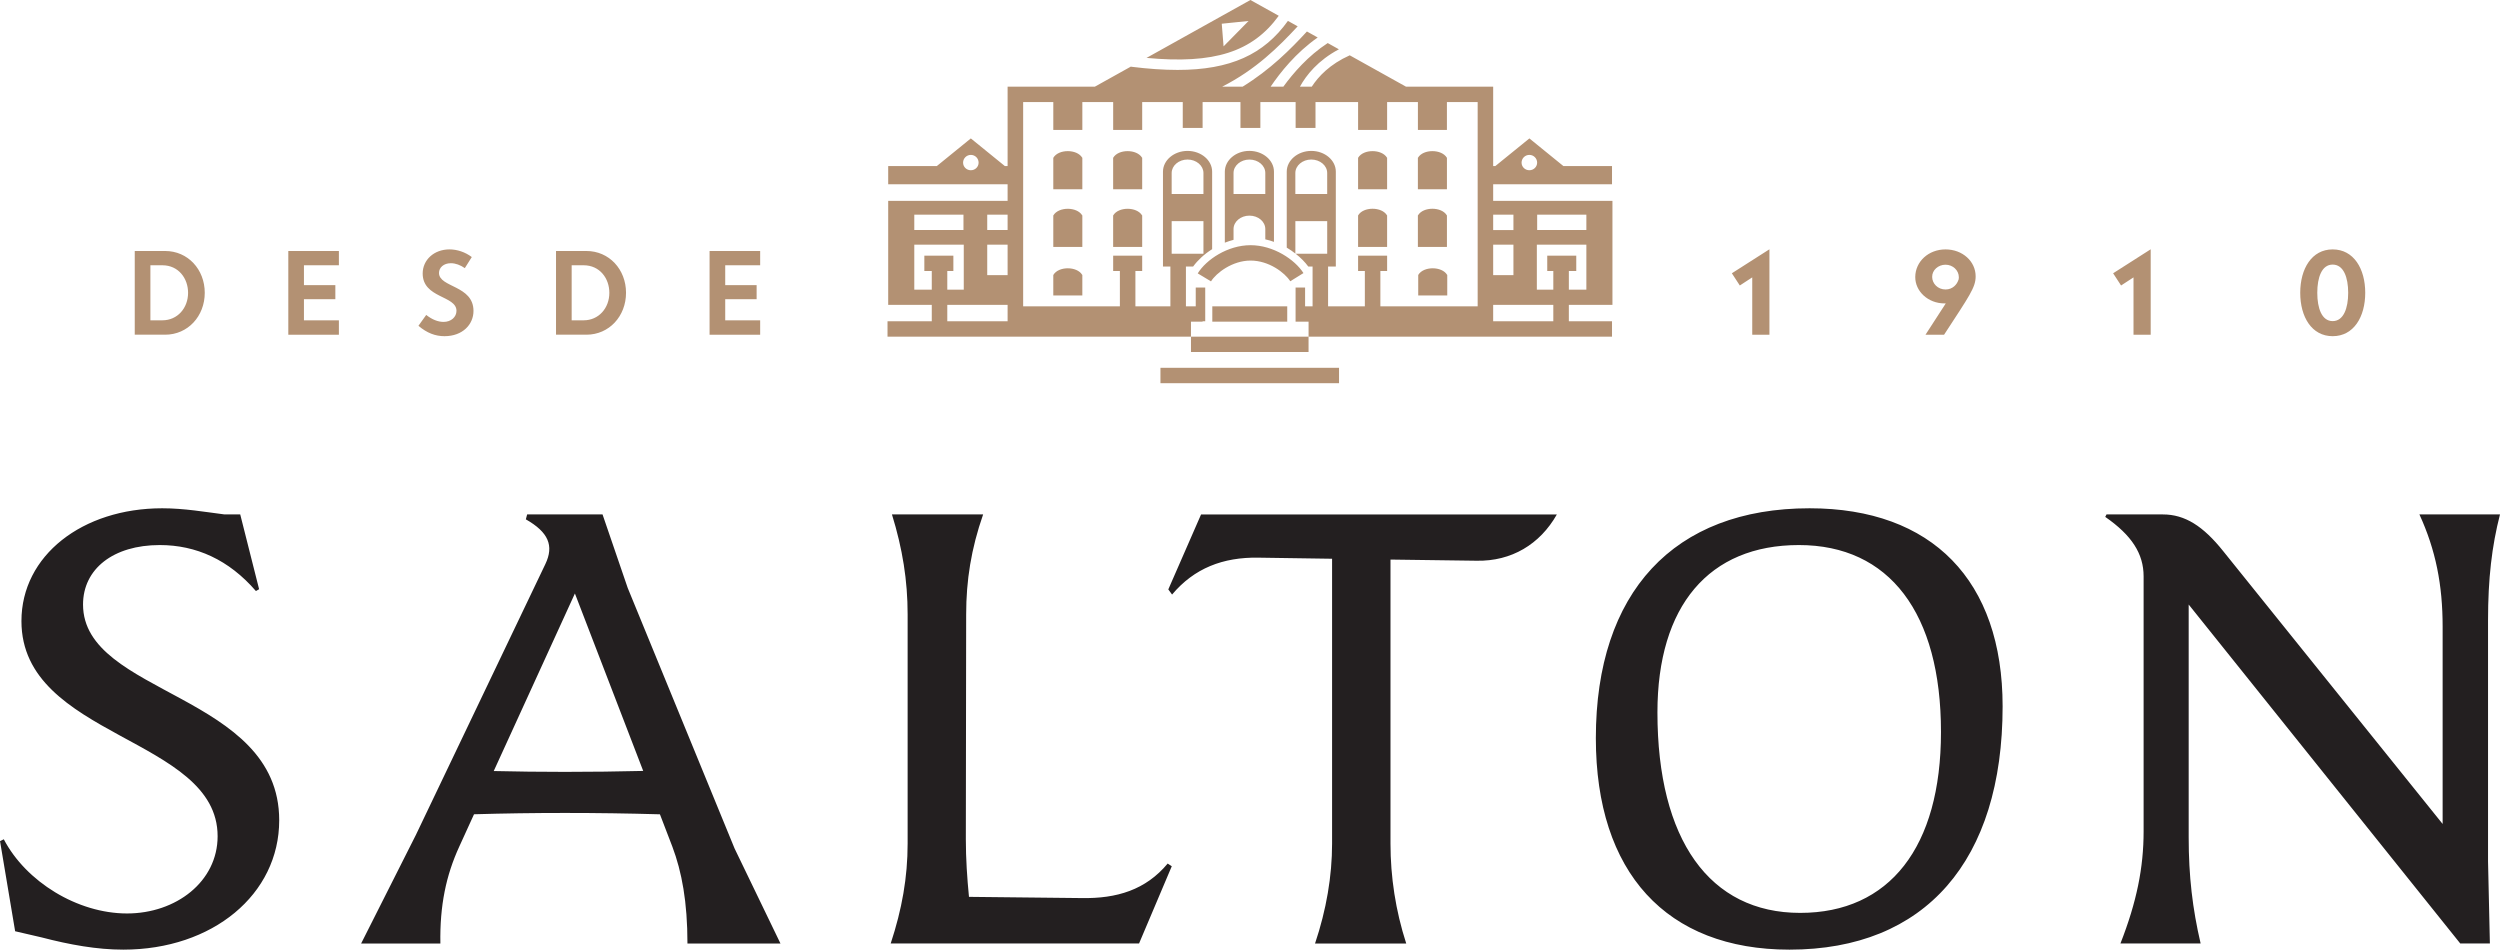
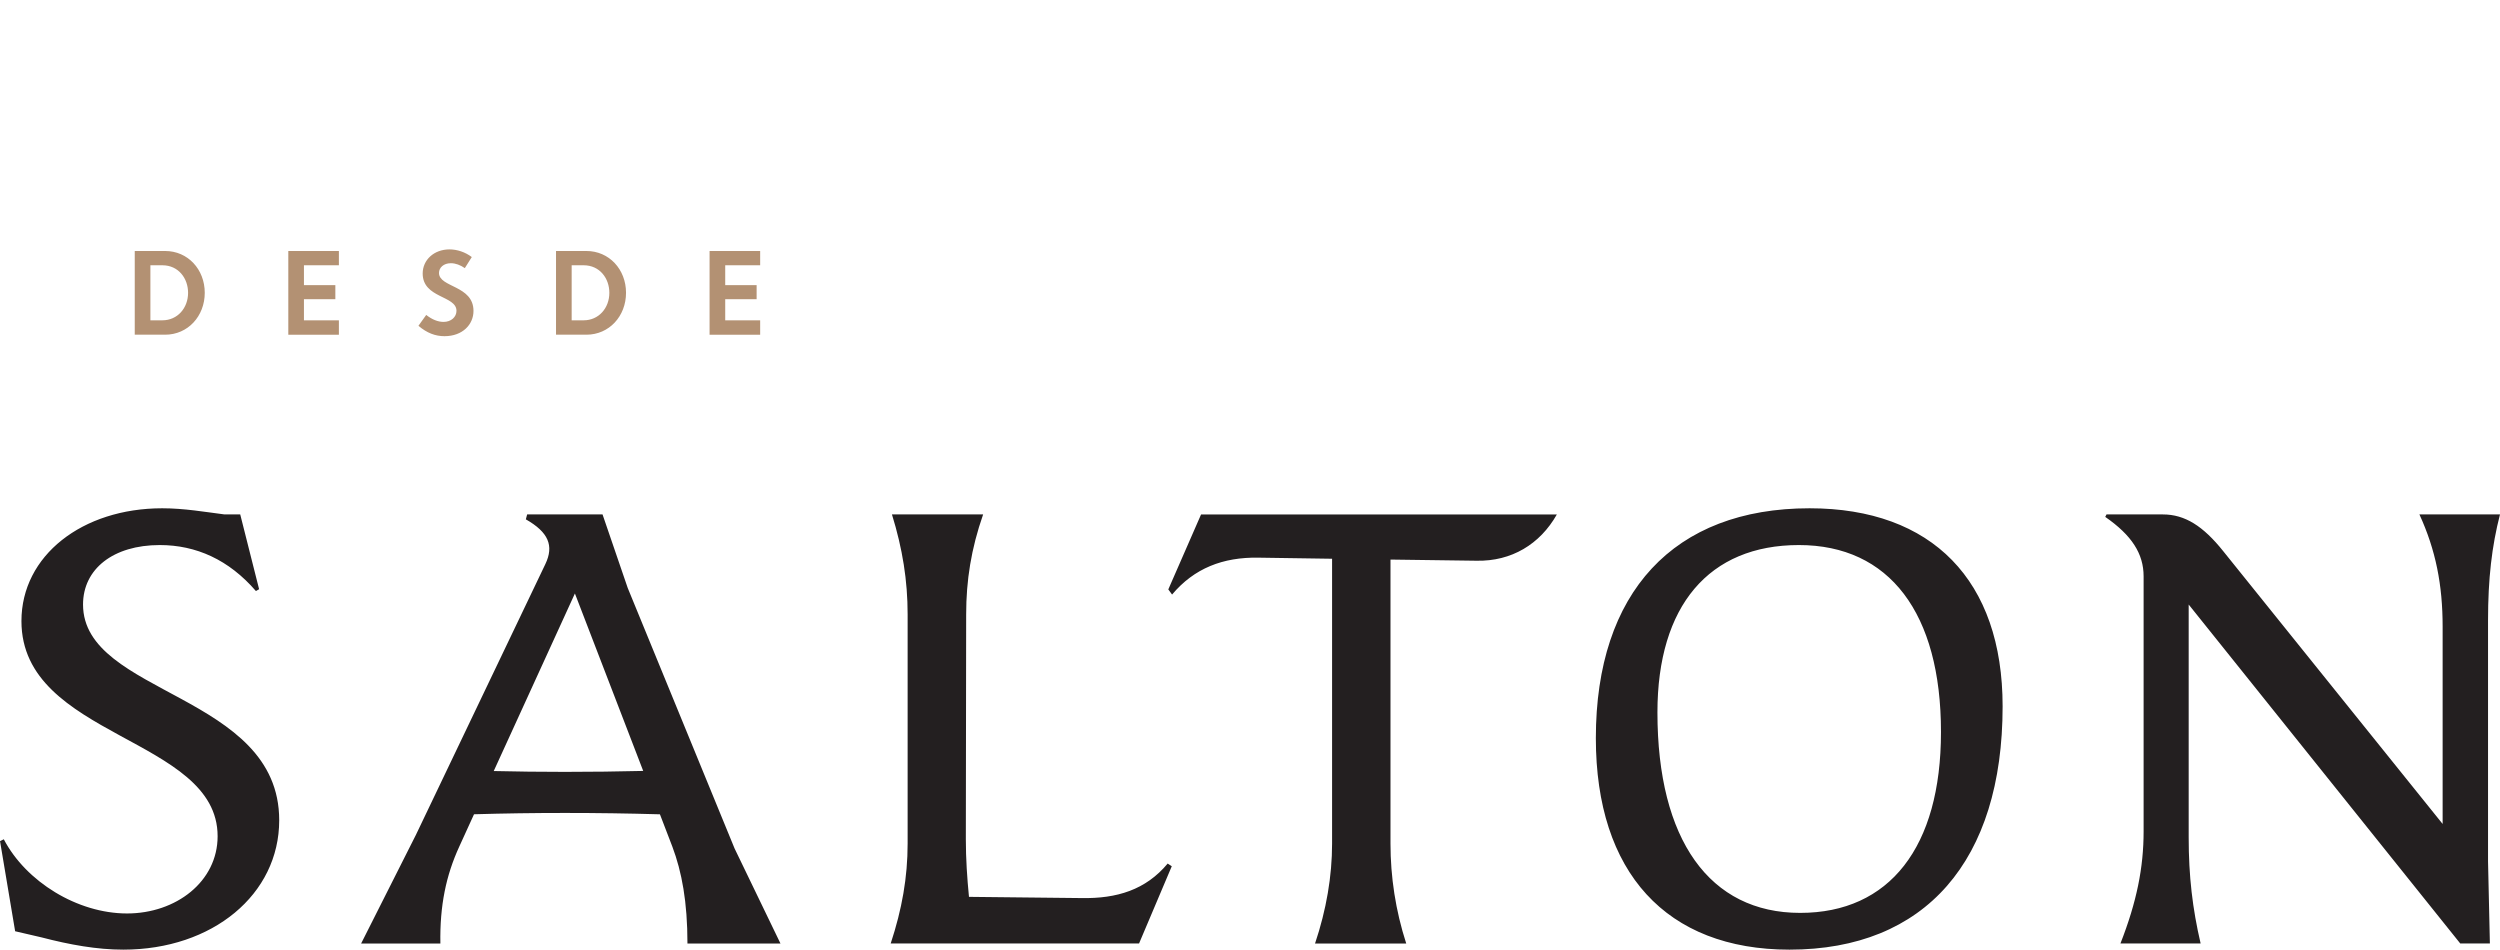
<svg xmlns="http://www.w3.org/2000/svg" xml:space="preserve" width="46.567mm" height="17.689mm" version="1.1" style="shape-rendering:geometricPrecision; text-rendering:geometricPrecision; image-rendering:optimizeQuality; fill-rule:evenodd; clip-rule:evenodd" viewBox="0 0 4656.68 1768.92">
  <defs>
    <style type="text/css">
   
    .fil1 {fill:#231F20}
    .fil0 {fill:#B39173}
   
  </style>
  </defs>
  <g id="Camada_x0020_1">
    <g id="_1519642133440">
      <path class="fil0" d="M1415.92 494.12l0 -26.59 -65.09 0 -29.15 0 0 155.92 14.04 0 80.2 0 0 -26.8 -65.09 0 0 -39.35 58.5 0 0 -26.16 -58.5 0 0 -37.02 65.09 0zm-328.79 102.53l-22.33 0 0 -102.53 22.33 0c30.01,0 47.87,24.45 47.87,51.26 0,28.5 -19.79,51.27 -47.87,51.27zm5.12 -129.12l-27.45 0 -29.15 0 0 155.92 10.86 0 45.74 0c42.33,0 73.81,-34.44 73.81,-78.07 0,-43.6 -31.48,-77.85 -73.81,-77.85zm-264.34 158.69c33.82,0 54.02,-21.92 54.02,-47.01 0,-48.07 -64.24,-43.39 -64.24,-70.84 0,-9.78 8.51,-18.08 22.12,-18.08 8.73,0 17.67,3.41 25.97,9.15l12.97 -20.63c-12.34,-9.37 -27.45,-14.26 -41.48,-14.26 -29.15,0 -49.98,19.79 -49.98,44.89 0,46.36 62.95,40.84 62.95,69.56 0,11.49 -9.99,20.62 -24.04,20.62 -10.21,0 -21.27,-4.24 -32.33,-12.98l-14.47 20.22c15.96,13.61 31.7,19.36 48.51,19.36zm-196.69 -132.1l0 -26.59 -65.09 0 -29.14 0 0 155.92 14.03 0 80.2 0 0 -26.8 -65.09 0 0 -39.35 58.5 0 0 -26.16 -58.5 0 0 -37.02 65.09 0zm-328.79 102.53l-22.33 0 0 -102.53 22.33 0c29.99,0 47.86,24.45 47.86,51.26 0,28.5 -19.78,51.27 -47.86,51.27zm5.1 -129.12l-27.43 0 -29.15 0 0 155.92 10.86 0 45.72 0c42.35,0 73.82,-34.44 73.82,-78.07 0,-43.6 -31.47,-77.85 -73.82,-77.85z" />
-       <path class="fil0" d="M4345.03 598.14c-20.3,0 -28.66,-24.03 -28.66,-52.75 0,-28.72 8.36,-52.54 28.66,-52.54 20.3,0 28.9,23.82 28.9,52.54 0,28.72 -8.6,52.75 -28.9,52.75zm0 28.07c39.17,0 60.66,-35.95 60.66,-80.82 0,-44.89 -21.49,-80.83 -60.66,-80.83 -38.93,0 -60.43,35.94 -60.43,80.83 0,45.09 21.5,80.82 60.43,80.82zm-370.97 -2.76l32.01 0 0 -159.11 -69.98 44.68 14.8 22.76 23.17 -15.11 0 106.78zm-326.31 -101.68c-2.39,7.66 -10.27,17.44 -23.88,17.44 -14.57,0 -24.85,-11.26 -24.85,-23.39 -0.24,-12.56 11.24,-22.76 24.85,-22.76 13.61,0 24.84,10.42 24.84,23.39 0,1.7 -0.24,3.41 -0.72,5.32l-0.24 0zm-23.88 -57.21c-31.77,0 -56.12,22.75 -56.36,51.26 -0.24,26.59 23.63,49.36 54.68,49.36l2.14 0c-9.07,14.24 -21.24,32.96 -37.72,58.27l34.62 0c47.54,-72.96 58.77,-88.07 58.77,-108.69 0,-28.09 -24.61,-50.2 -56.13,-50.2zm-360 158.89l32.02 0 0 -159.11 -69.99 44.68 14.81 22.76 23.16 -15.11 0 106.78z" />
-       <path class="fil0" d="M2848.76 288.53c-8.14,0 -14.57,6.5 -14.57,14.41 0,7.86 6.43,14.17 14.57,14.17 8,0 14.43,-6.31 14.43,-14.17 0,-7.91 -6.43,-14.41 -14.43,-14.41zm-1040.42 28.58c8.13,0 14.47,-6.31 14.47,-14.17 0,-7.91 -6.34,-14.41 -14.47,-14.41 -7.96,0 -14.44,6.5 -14.44,14.41 0,7.86 6.48,14.17 14.44,14.17zm374.09 5.1l0 39.19 59.19 0 0 -39.19c0,-13.77 -13.34,-25.05 -29.59,-25.05 -16.3,0 -29.6,11.28 -29.6,25.05zm0 150.48l59.19 0 0 -60.79 -59.19 0 0 60.79zm-343.55 -44.24l37.95 0 0 -28.58 -37.95 0 0 28.58zm0 84.01l37.95 0 0 -56.76 -37.95 0 0 56.76zm-135.87 -84.01l91.61 0 0 -28.58 -91.61 0 0 28.58zm0 111.07l32.57 0 0 -34.72 -13.85 0 0 -28.58 54.07 0 0 28.58 -11.32 0 0 34.72 30.69 0 0 -83.82 -92.16 0 0 83.82zm61.47 58.96l112.35 0 0 -30.56 -112.35 0 0 30.56zm648.33 -237.08l59.31 0 0 -39.19c0,-13.77 -13.21,-25.05 -29.72,-25.05 -16.2,0 -29.59,11.28 -29.59,25.05l0 39.19zm450.43 67.05l91.64 0 0 -28.58 -91.64 0 0 28.58zm-0.59 27.25l0 83.82 30.67 0 0 -34.72 -11.31 0 0 -28.58 54.06 0 0 28.58 -13.8 0 0 34.72 32.61 0 0 -83.82 -92.23 0zm-43.61 -55.83l-37.74 0 0 28.63 37.74 0 0 -28.63zm-37.74 112.59l37.74 0 0 -56.76 -37.74 0 0 56.76zm112.02 55.46l-112.03 0 0 30.56 112.03 0 0 -30.56zm-511.42 -538.53l-52.78 -29.38 -193.51 107.85c125.87,11.81 197.3,-11.01 246.29,-78.47zm-56.22 9.68l-49.95 5.13 3.39 42.18 46.56 -47.31zm-28 387.65c0,-13.88 13.34,-25.05 29.57,-25.05 16.52,0 29.6,11.17 29.6,25.05l0 19.1c5.47,1.25 10.93,2.76 16.14,4.72l0 -130.78c0,-21.3 -20.48,-38.7 -45.82,-38.7 -25.16,0 -45.71,17.4 -45.71,38.7l0 132.28c5.31,-2.07 10.68,-3.86 16.22,-5.3l0 -20.02zm0 -104.51l0 39.19 59.17 0 0 -39.19c0,-13.72 -13.08,-25 -29.6,-25 -16.23,0 -29.57,11.28 -29.57,25zm31.75 134.51c-42.9,0 -82.75,27.07 -98.45,52.53l24.74 14.88c9.65,-15.66 39.73,-38.77 73.71,-38.77 34.12,0 63.7,22.54 73.92,38.56l24.58 -15.26c-16.07,-25.18 -55.97,-51.94 -98.5,-51.94zm-167.89 257.03l332.65 0 0 -28.63 -332.65 0 0 28.63zm275.88 -86.69l-219.02 0 0 -27.86 21.59 0 0 -0.72 4.96 0 0 -62.94 -17.68 0 0 35.07 -18.28 0 0 -74.17 13.43 0c8.47,-11.62 20.5,-22.94 35.39,-32.29l0 -144.39c0,-21.25 -20.55,-38.66 -45.82,-38.66 -25.21,0 -45.76,17.41 -45.76,38.66l0 176.68 13.81 0 0 74.17 -65.16 0 0 -65.81 12.63 0 0 -28.58 -54.06 0 0 28.58 12.52 0 0 65.81 -180.19 0 0 -380.48 56.15 0 0 51.92 54.1 0 0 -51.92 57.42 0 0 51.92 54.06 0 0 -51.92 75.56 0 0 48.14 36.96 0 0 -48.14 70.52 0 0 48.14 37.07 0 0 -48.14 65.69 0 0 48.14 37.01 0 0 -48.14 79.34 0 0 51.92 54.07 0 0 -51.92 57.36 0 0 51.92 54.03 0 0 -51.92 57.27 0 0 380.48 -181.23 0 0 -65.81 12.57 0 0 -28.58 -54.07 0 0 28.58 12.58 0 0 65.81 -68.49 0 0 -74.17 14.42 0 0 -176.68c0,-21.25 -20.43,-38.66 -45.68,-38.66 -25.07,0 -45.74,17.41 -45.74,38.66l0 141.52c5.83,3.35 11.04,7.08 16.06,11.01l0 -60.39 59.31 0 0 60.79 -58.72 0c9.41,7.39 17.37,15.48 23.44,23.75l8.04 0 0 74.17 -13.94 0 0 -35.07 -17.72 0 0 63.66 24.2 0 0 27.86zm-219.02 28.62l0 -28.6 -565.25 0 0 -28.6 82.43 0 0 -30.56 -81.17 0 0 -193.77 222.42 0 0 -30.95 -222.42 0 0 -33.88 90.58 0 63.35 -51.48 63.37 51.48 5.12 0 0 -147.87 162.51 0 67.63 -37.68 -0.04 0.54c31.54,3.95 60.22,5.95 86.4,5.95 98.45,0 160.99,-28.8 205.64,-91.34l18.19 10.13c-35.62,38.38 -77.92,80.55 -140.66,112.4l38.09 0c51.89,-31.98 89.43,-69.82 119.8,-102.79l20.04 11.18c-40.72,28.44 -69.99,65.49 -87.68,91.61l23.7 0c18.48,-25.37 46.25,-57.57 82.67,-81.23l20.81 11.62c-38.96,20.67 -60.73,47.99 -72.57,69.61l22.03 0c12.4,-19.1 33.74,-41.82 70.72,-58.42l104.82 58.42 162.37 0 0 147.87 4.03 0 63.43 -51.48 63.34 51.48 90.57 0 0 33.88 -221.37 0 0 30.95 222.18 0 0 193.77 -81.21 0 0 30.56 80.4 0 0 28.6 -565.25 0 0 28.6 -219.02 0zm-256.24 -361.96l-0.23 0 0 58.87 54.1 0 0 -58.87 -0.27 0c-9.72,-16.28 -44.02,-16.28 -53.6,0zm111.47 0l-0.22 0 0 58.87 54.1 0 0 -58.87 -0.27 0c-9.77,-16.28 -44.06,-16.28 -53.61,0zm-111.47 107.41l-0.23 0 0 58.86 54.1 0 0 -58.86 -0.27 0c-9.72,-16.29 -44.02,-16.29 -53.6,0zm0 110.84l-0.23 0 0 38.39 54.1 0 0 -38.39 -0.27 0c-9.72,-16.29 -44.02,-16.29 -53.6,0zm679.71 0l-0.18 0 0 38.39 54.07 0 0 -38.39 -0.24 0c-9.72,-16.29 -44.01,-16.29 -53.65,0zm-568.24 -110.84l-0.22 0 0 58.86 54.1 0 0 -58.86 -0.27 0c-9.77,-16.29 -44.06,-16.29 -53.61,0zm510.1 -107.41l-0.22 0c-9.77,-16.28 -44.06,-16.28 -53.67,0l-0.18 0 0 58.87 54.07 0 0 -58.87zm111.43 0l-0.22 0c-9.72,-16.28 -44.02,-16.28 -53.65,0l-0.24 0 0 58.87 54.11 0 0 -58.87zm-111.43 107.36l-0.22 0c-9.77,-16.33 -44.06,-16.33 -53.67,0l-0.18 0 0 58.87 54.07 0 0 -58.87zm111.43 0l-0.22 0c-9.72,-16.33 -44.02,-16.33 -53.65,0l-0.24 0 0 58.87 54.11 0 0 -58.87zm-437.03 198.12l139.57 0 0 -28.62 -139.57 0 0 28.62z" />
      <path class="fil1" d="M2899.96 958.23c-31.68,55.93 -84.85,87.37 -149.14,86.25l-160.79 -2.17 0 529.02c0,61.73 9.38,124.49 29.3,186.13l-169.85 0c21.12,-62.79 31.75,-125.57 31.75,-186.13l0 -530.55 -137.53 -2.04c-65.59,-1.08 -119.36,19.68 -160.51,68.72l-7.03 -9.57 61.04 -139.66 662.76 0zm-2423.31 142.71l5.95 -3.42 -35.16 -139.29 -29.27 0c-36.33,-4.58 -74.94,-11.45 -116,-11.45 -148.73,0 -262.27,87.9 -262.27,210.13 0,218.09 365.42,215.79 365.42,400.73 0,84.53 -77.41,143.88 -168.75,143.88 -92.47,0 -188.39,-59.35 -229.53,-138.18l-7.03 3.47 28.15 167.84 49.25 11.44c52.63,13.69 102.99,22.82 152.13,22.82 166.37,0 290.5,-102.78 290.5,-240.96 0,-236.36 -365.42,-232.89 -365.42,-401.88 0,-66.22 56.18,-110.79 142.88,-110.79 67.91,0 128.8,27.42 179.15,85.66zm443 335.28l151.19 -330.73 127.21 330.52c-48.48,1.15 -95.08,1.77 -145.88,1.77 -46.39,0 -88.87,-0.55 -132.52,-1.56zm534.08 321.24l-85.44 -176.94 -199.05 -485.25 -46.93 -137.04 -140.43 0 -2.44 9.15c42.16,23.97 52.74,49.04 36.37,83.32l-241.3 504.74 -101.88 202.02 147.62 0c-1.21,-70.73 10.53,-126.71 35.12,-180.39l27.53 -60.34c56.78,-1.64 109.88,-2.45 169.27,-2.45 61.54,0 117.07,0.85 177.04,2.53l23.14 60.26c17.61,46.8 28.12,102.77 28.12,180.39l173.26 0zm1633.54 -430.48c0,-198.68 96.07,-311.71 263.52,-311.71 168.61,0 264.64,126.74 264.64,348.23 0,214.7 -96.03,336.94 -262.31,336.94 -168.66,0 -265.85,-135.95 -265.85,-373.46zm283.39 -380.2c-252.98,0 -398.11,156.45 -398.11,428.22 0,250.08 131.17,393.91 360.68,393.91 253.01,0 397.01,-165.61 397.01,-453.28 0,-234.12 -131.15,-368.85 -359.58,-368.85zm1286.01 11.45l-150.06 0c30.39,66.22 43.24,131.28 43.24,209l0 367.55 -408.66 -508.08c-37.43,-46.85 -71.42,-68.47 -112.38,-68.47l-105.06 0 -2.36 4.6c49.3,34.18 71.47,68.46 71.47,110.73l0 474.94c0,67.41 -12.77,131.34 -43.17,208.96l149.38 0c-15.18,-65.03 -22.26,-125.57 -22.26,-197.52l0 -433.87 505.89 631.39 55.16 0 -3.44 -153.02 0 -448.73c0,-77.64 7.03,-138.15 22.25,-197.48zm-2535.01 799.23l60.96 -143.9 -7.61 -5.02c-40.88,49.11 -94.81,65.47 -160.4,64.31l-209.73 -2.27c-3.44,-35.39 -5.85,-70.81 -5.85,-107.35l0.62 -418.88c0,-62.84 9.24,-122.17 31.59,-186.12l-169.84 0c19.77,63.95 29.21,123.28 29.21,186.12l0 426.98c0,62.86 -10.49,122.22 -31.55,186.13l462.6 0z" />
    </g>
  </g>
</svg>